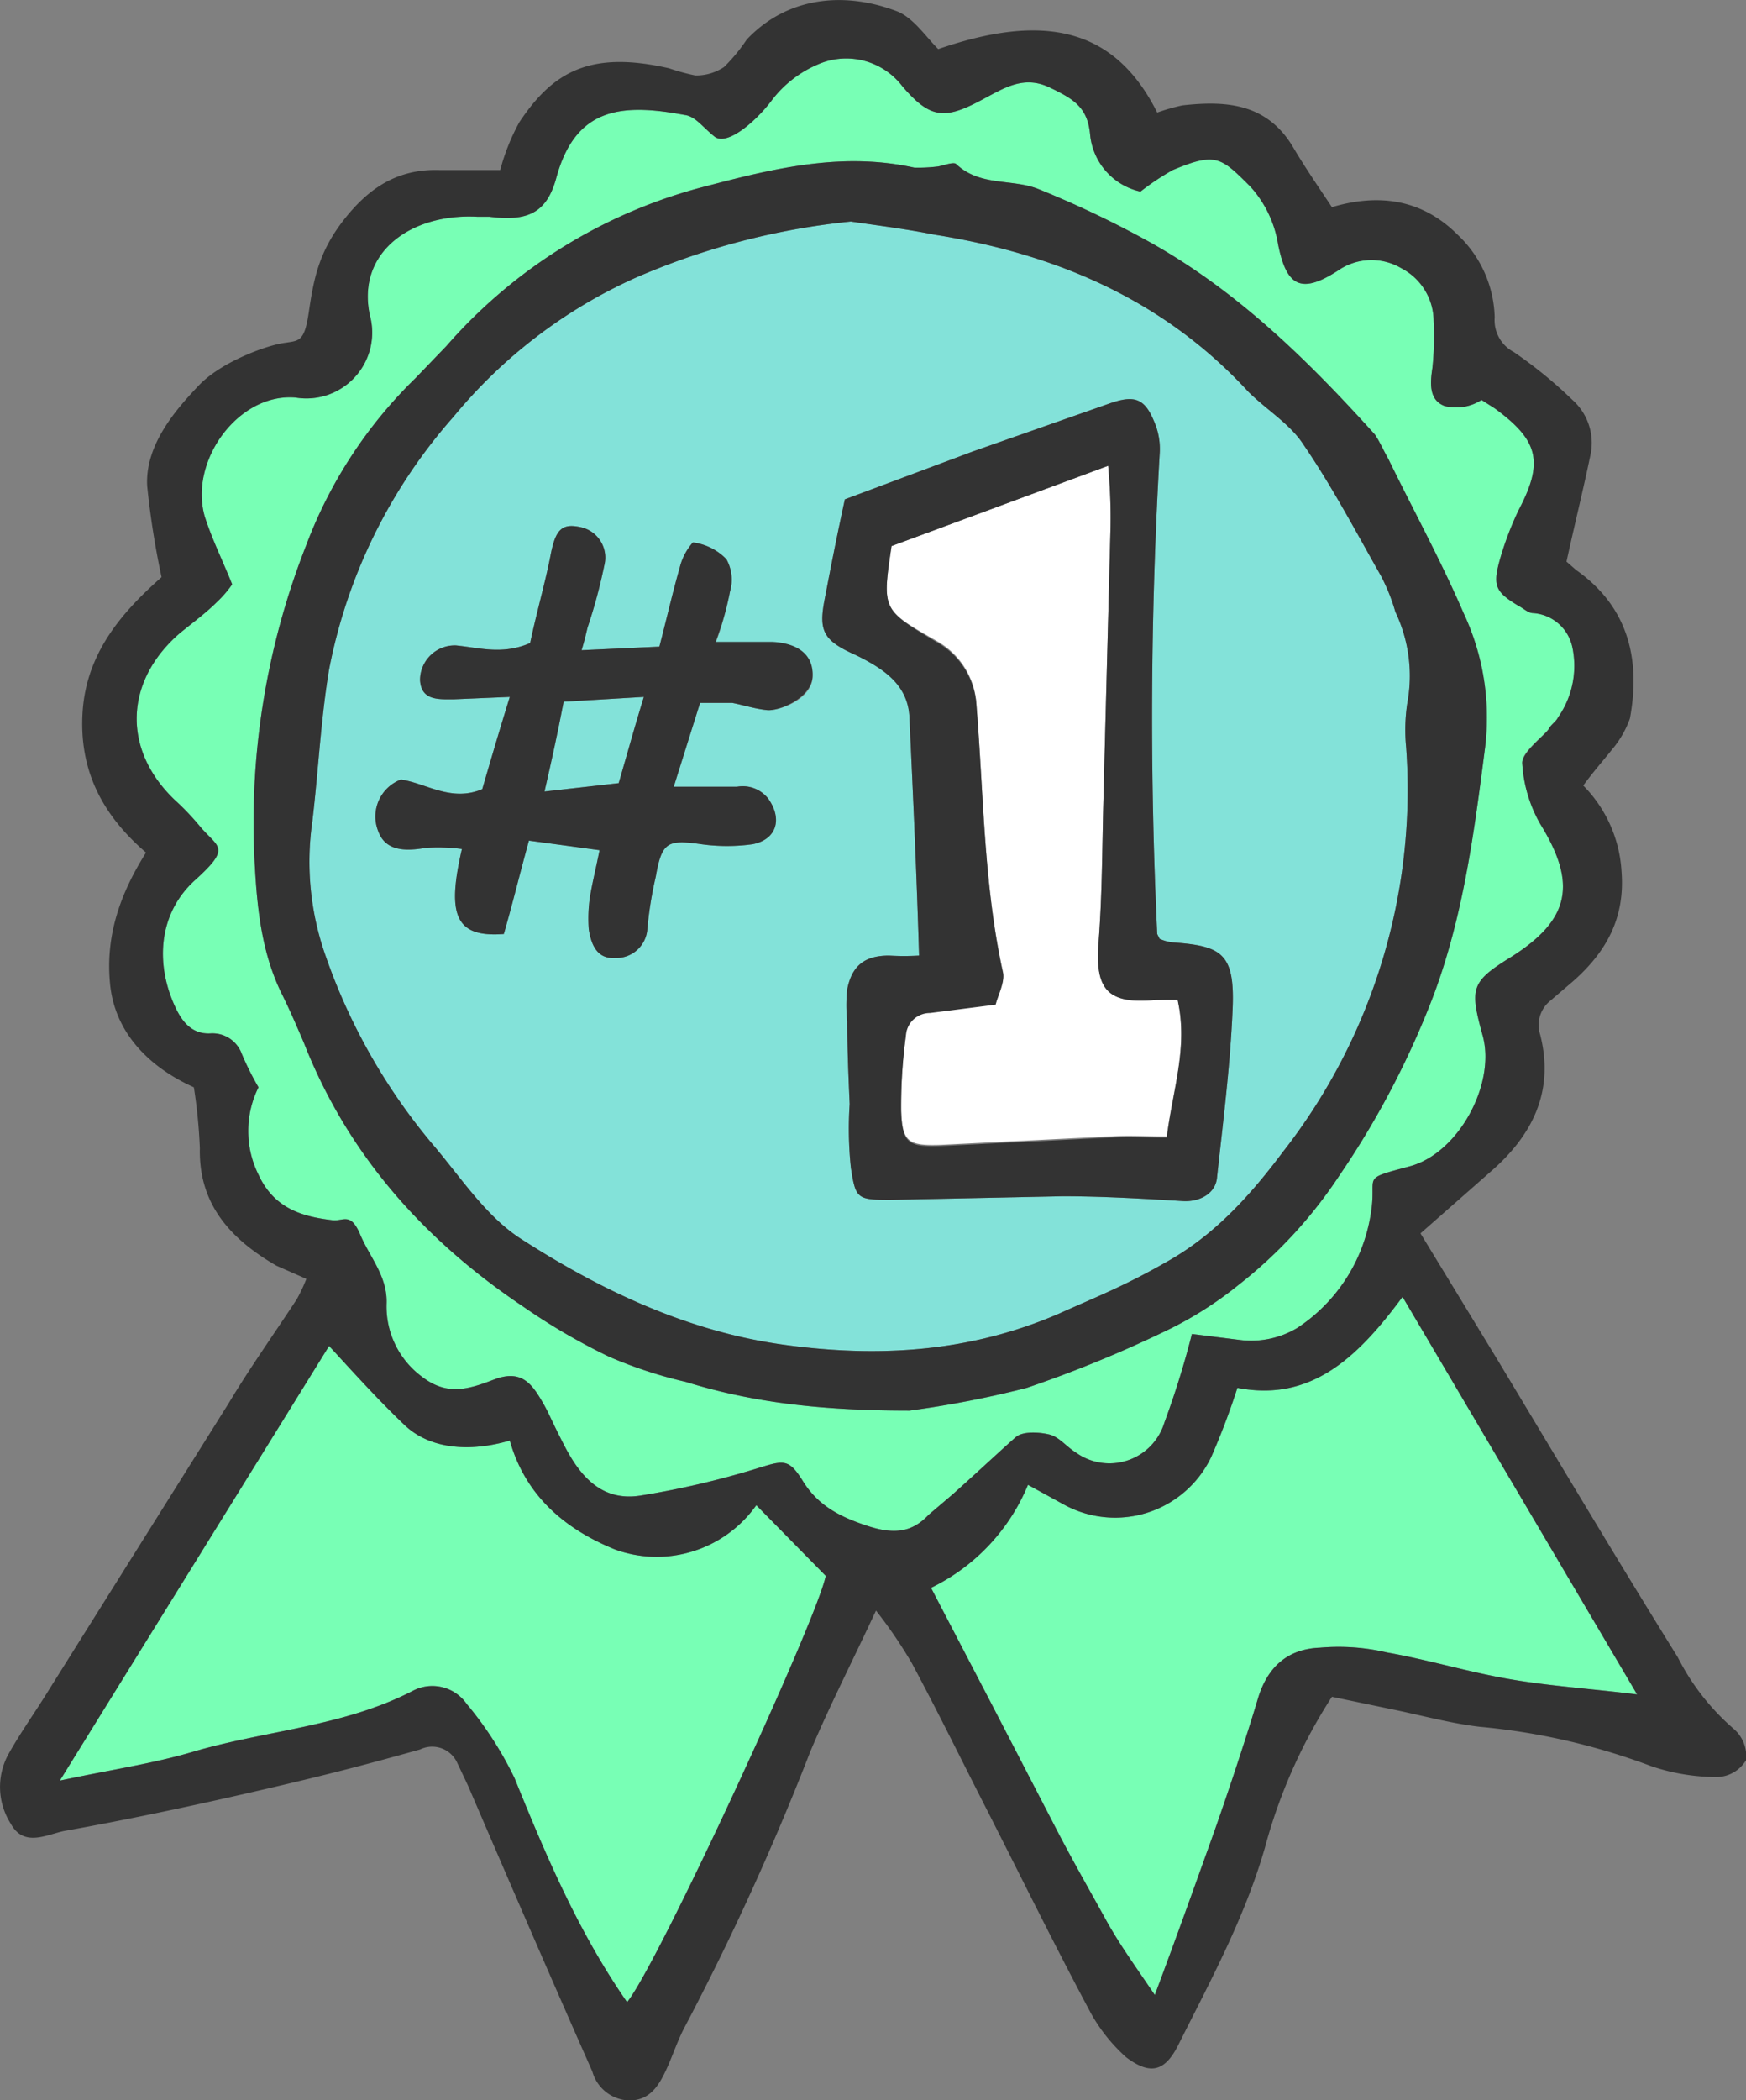
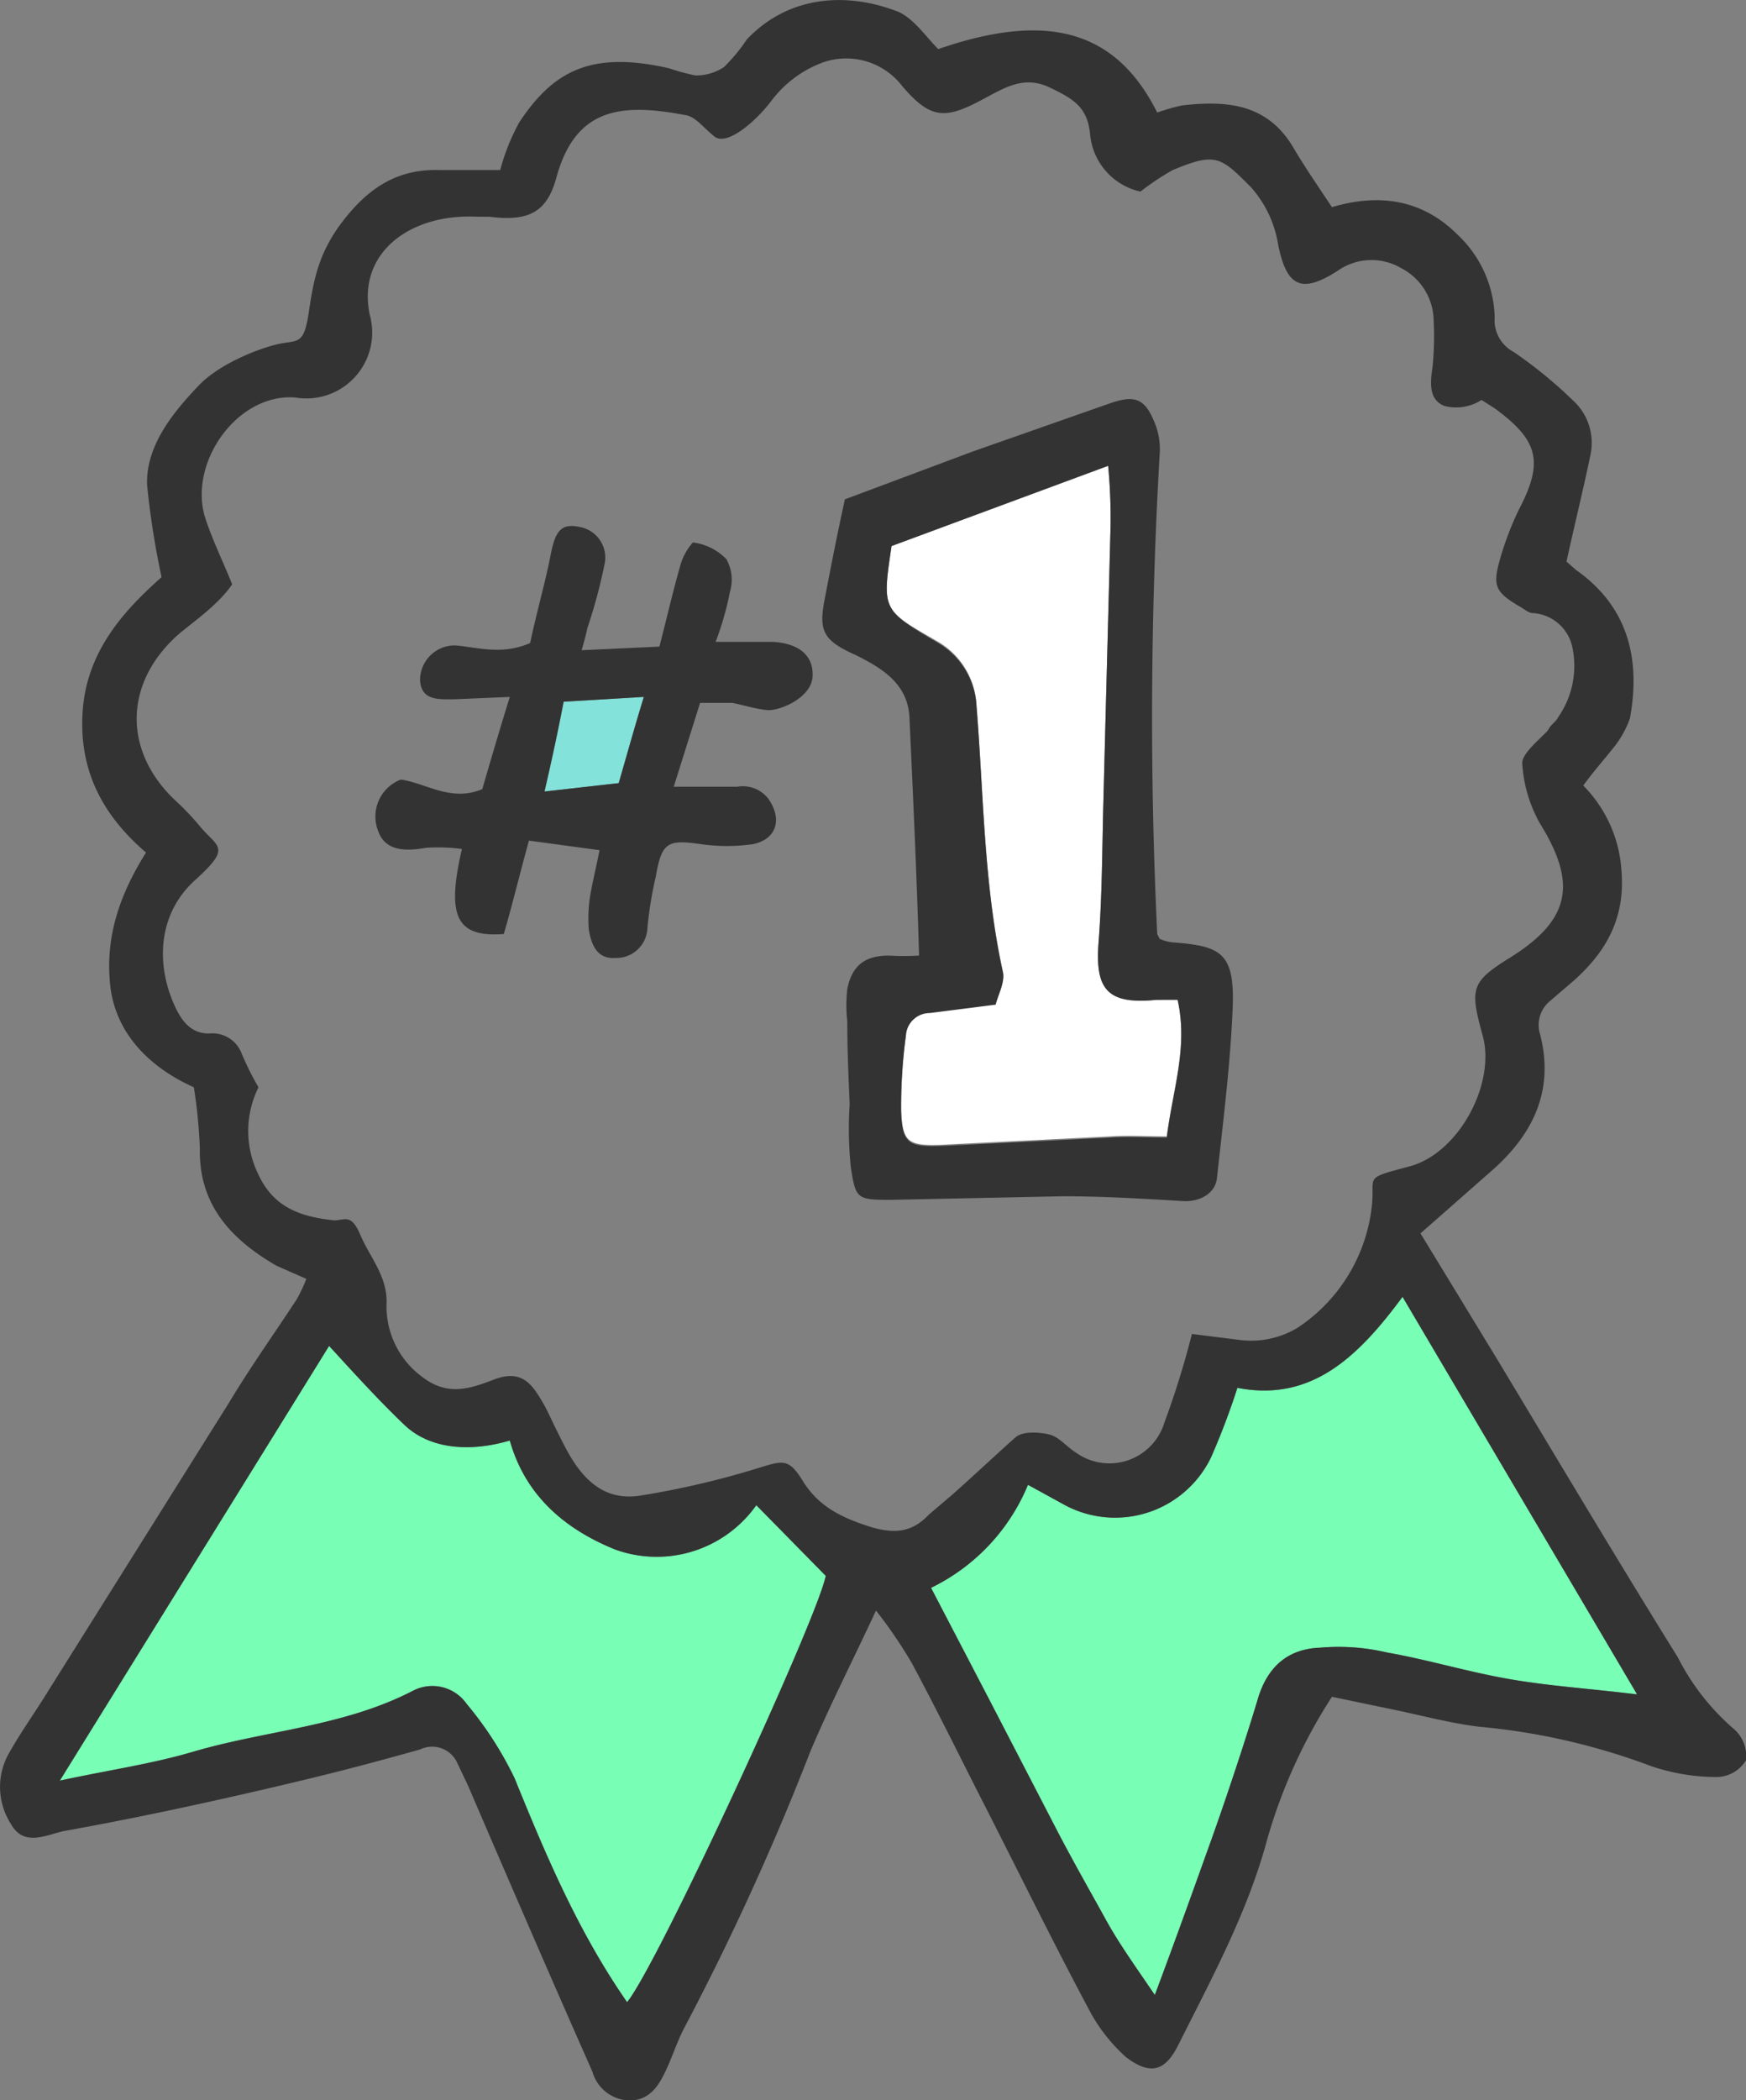
<svg xmlns="http://www.w3.org/2000/svg" viewBox="0 0 145.9 175.4">
  <rect x="0" y="0" width="145.9" height="175.4" fill="#808080" stroke="none" />
  <title>Asset 7</title>
  <g id="Layer_2" data-name="Layer 2">
    <g id="Layer_1-2" data-name="Layer 1">
      <path d="M98.4,83.4c.9,4-.4,7.5-.9,11.5-1.7,0-3.2-.1-4.7,0l-14.1.7c-2.8.1-3.3-.2-3.4-2.9a44.4,44.4,0,0,1,.4-6.3,2,2,0,0,1,2-1.9l5.5-.7c.2-.8.8-1.9.6-2.7-1.6-7.3-1.6-14.8-2.2-22.2a6.5,6.5,0,0,0-3.2-5.3c-4.7-2.7-4.7-2.6-3.9-8l18.1-6.7a46.1,46.1,0,0,1,.2,5.1l-.6,23c-.1,3.9-.1,7.8-.4,11.7s.7,5.2,4.8,4.8Z" style="fill:#fff" />
      <path d="M136.8,141.5c-4.1-.5-7.4-.7-10.8-1.3s-6.7-1.6-10.1-2.2a17.7,17.7,0,0,0-5.6-.4c-2.7.1-4.4,1.6-5.2,4.3s-2.5,7.9-3.9,11.8-2.9,8.1-4.7,12.9c-1.7-2.5-3-4.3-4.1-6.3s-2.7-4.8-4-7.3l-5.7-11-4.9-9.4a16.6,16.6,0,0,0,8.1-8.6l3.1,1.7a8.9,8.9,0,0,0,12.2-4,60,60,0,0,0,2.2-5.8c6.2,1.2,10.1-2.6,13.8-7.6Z" style="fill:#78ffb5" />
      <path d="M63.2,125.7l5.8,5.9c-.7,3.6-14.1,32.6-16.6,35.6-4.1-5.9-6.8-12.3-9.4-18.7a29.7,29.7,0,0,0-4-6.2,3.5,3.5,0,0,0-4.5-1.1c-5.8,3-12.3,3.3-18.4,5.1-3.4,1-6.9,1.5-11.1,2.4l22.5-36.3c2.2,2.4,4.2,4.6,6.3,6.6s5.4,2.3,8.8,1.3c1.3,4.6,4.6,7.4,8.8,9.1A10.2,10.2,0,0,0,63.2,125.7Z" style="fill:#78ffb5" />
      <path d="M53.8,58.2c-.8,2.6-1.4,4.8-2.1,7.2l-6.2.7c.6-2.6,1.1-4.9,1.6-7.5Z" style="fill:#83e2d9" />
-       <path d="M119.8,83.1c2.5-6.7,3.4-13.7,4.3-20.7a20.5,20.5,0,0,0-1.8-11.2c-1.9-4.4-4.2-8.6-6.3-12.9-.4-.7-.7-1.4-1.1-2-5.5-6.1-11.3-11.8-18.5-15.9a84.6,84.6,0,0,0-9.6-4.6c-2.2-.9-4.9-.2-6.9-2.1-.2-.2-1,.1-1.5.2a13.4,13.4,0,0,1-2,.1c-5.9-1.3-11.5,0-17.2,1.5A42.9,42.9,0,0,0,37.3,28.9l-2.6,2.7a38.2,38.2,0,0,0-9.1,13.9,63.2,63.2,0,0,0-4.3,26.9c.2,3.6.6,7.2,2.2,10.5.7,1.4,1.3,2.8,1.9,4.2,3.7,9.4,10.1,16.5,18.3,22a52,52,0,0,0,7.2,4.2,36.9,36.9,0,0,0,6.4,2.1c5.5,1.7,11.2,2.4,18.7,2.4a85.5,85.5,0,0,0,9.8-1.9,102.8,102.8,0,0,0,11.5-4.7,30.8,30.8,0,0,0,6.2-3.9,38.4,38.4,0,0,0,8.4-9.1A72.4,72.4,0,0,0,119.8,83.1Zm9.6-22.2c-.8.9-2.2,1.9-2.2,2.8a11.6,11.6,0,0,0,1.5,5.1c3.1,5,2.5,8-2.4,11.1-3.4,2.1-3.5,2.6-2.4,6.6s-2,9.8-6.1,10.9-2.8.7-3.2,3.6a14,14,0,0,1-6.2,9.9,7.5,7.5,0,0,1-4.8,1l-4-.5a73,73,0,0,1-2.3,7.4,4.8,4.8,0,0,1-7.4,2.5c-.8-.5-1.4-1.3-2.2-1.5s-2.2-.3-2.8.2-3.5,3.2-5.3,4.8l-2,1.7c-1.5,1.6-3.1,1.6-5.2.9s-4-1.6-5.3-3.7-1.7-1.7-4.4-.9a72.1,72.1,0,0,1-9.2,2.1c-3.2.5-5-1.6-6.3-4.1s-1.3-2.8-2.1-4.1-1.7-2.3-3.8-1.5-3.9,1.4-6-.2a7.3,7.3,0,0,1-3-6.1c.1-2.3-1.4-3.9-2.2-5.8s-1.4-1.1-2.3-1.2c-2.6-.3-4.9-1-6.2-3.8a8.2,8.2,0,0,1,0-7.3A24.3,24.3,0,0,1,20.2,88a2.6,2.6,0,0,0-2.6-1.7c-1.7.1-2.5-1.2-3-2.3-1.6-3.5-1.4-7.7,1.7-10.5s1.9-2.7.4-4.5a21.8,21.8,0,0,0-2.1-2.2c-4.4-4.2-4.2-9.9.4-13.9,1.1-.9,2.2-1.7,3.1-2.6a9.3,9.3,0,0,0,1.3-1.5c-.8-2-1.7-3.8-2.3-5.7-1.3-4.6,2.8-10.3,7.6-9.9a5.5,5.5,0,0,0,6.2-6.9c-1.1-5.2,3.4-8.5,9-8.2h1c3.2.4,4.8-.3,5.6-3.3C48.1,9,51.9,8.6,57.2,9.6c.9.1,1.5,1,2.5,1.8s3.3-1.1,4.7-2.9a9.5,9.5,0,0,1,4.4-3.3,5.9,5.9,0,0,1,6.6,2c2.4,2.8,3.6,2.8,6.9,1,1.7-.9,3.3-1.9,5.4-.9s3.2,1.7,3.4,4A5.4,5.4,0,0,0,95.3,16,21.1,21.1,0,0,1,98,14.2c3.6-1.5,4-1.1,6.5,1.4a9.4,9.4,0,0,1,2.3,4.8c.7,3.5,1.9,4.2,5,2.2a4.9,4.9,0,0,1,5.3-.2,5,5,0,0,1,2.7,4.4,25.4,25.4,0,0,1-.1,3.9c-.2,1.3-.3,2.7,1,3.2a3.9,3.9,0,0,0,3.1-.5l1.1.7c3.7,2.7,4.1,4.5,2,8.5a26.2,26.2,0,0,0-1.5,3.9c-.7,2.4-.5,2.9,1.5,4.1.4.2.8.6,1.2.6a3.6,3.6,0,0,1,3.3,2.9,7.5,7.5,0,0,1-1.2,5.8C130,60.3,129.6,60.5,129.4,60.9Z" style="fill:#78ffb5" />
-       <path d="M67.9,56.6c.1-1.7-1.2-2.8-3.4-2.9H59.8A25.4,25.4,0,0,0,61,49.4a3.5,3.5,0,0,0-.3-2.7,4.7,4.7,0,0,0-2.8-1.4,4.9,4.9,0,0,0-1.1,2.1c-.6,2.1-1.1,4.3-1.7,6.6l-6.5.3c.3-1,.4-1.5.5-1.9a44.2,44.2,0,0,0,1.4-5.2A2.6,2.6,0,0,0,48.4,44c-1.5-.3-2,.3-2.4,2.4s-1.2,4.9-1.7,7.3c-2.3,1-4.2.4-6.2.2a2.9,2.9,0,0,0-3,2.9c.1,1.7,1.5,1.6,2.8,1.6l4.7-.2c-.9,2.9-1.6,5.3-2.3,7.7-2.6,1.1-4.7-.5-6.8-.8a3.3,3.3,0,0,0-1.9,4.3c.6,1.7,2.3,1.7,4,1.4a15.1,15.1,0,0,1,3,.1c-1.3,5.6-.5,7.4,3.5,7.1.7-2.4,1.3-4.9,2.1-7.8l5.9.8c-.3,1.5-.6,2.7-.8,3.9a12.2,12.2,0,0,0-.1,2.7c.2,1.3.7,2.5,2.2,2.4a2.6,2.6,0,0,0,2.7-2.5,32.1,32.1,0,0,1,.7-4.3c.5-2.9,1-3.1,3.8-2.7a15.5,15.5,0,0,0,4.3,0c2-.4,2.5-2.1,1.3-3.8a2.7,2.7,0,0,0-2.6-1H56.3l2.2-7h2.7c1,.2,1.9.5,2.9.6S67.8,58.4,67.9,56.6Zm30.9,43.7c1.4.1,2.8-.6,2.9-2,.5-4.6,1.1-9.3,1.3-14s-.9-5.3-5-5.6a3.5,3.5,0,0,1-1.1-.3l-.2-.4a381.1,381.1,0,0,1,.2-40,5.8,5.8,0,0,0-.5-2.9c-.8-1.9-1.7-2.1-3.7-1.4l-11.4,4-10.7,4c-.7,3.2-1.2,5.8-1.7,8.4s-.1,3.4,2.6,4.6S75.9,57.1,76,60c.3,6.5.6,13,.8,19.8a20.8,20.8,0,0,1-2.5,0c-2,0-3.1.8-3.5,2.8a12.2,12.2,0,0,0,0,2.7c0,2.3.1,4.6.2,6.9a31.1,31.1,0,0,0,.1,5.3c.4,2.6.5,2.7,3.3,2.7l14.4-.3C92.1,99.9,95.5,100.1,98.8,100.3Zm8.4-4.1c-2.7,3.6-5.6,6.8-9.4,9s-6.2,3.1-9.3,4.5c-7.4,3.2-15,3.7-23,2.6s-15.2-4.5-21.9-8.8c-3-1.9-5.1-5.2-7.5-8a49.9,49.9,0,0,1-8.9-15.7,23.5,23.5,0,0,1-1.1-11.2c.5-4.2.7-8.5,1.4-12.7A44.6,44.6,0,0,1,37.9,34.8,42,42,0,0,1,53.1,23.2a60.3,60.3,0,0,1,18-4.7c2,.3,4.5.6,7,1.1,10.1,1.6,19.1,5.4,26.2,13.1,1.5,1.5,3.5,2.7,4.6,4.4,2.4,3.5,4.4,7.3,6.5,11a15.7,15.7,0,0,1,1.2,3,12.4,12.4,0,0,1,1,7.6,15,15,0,0,0-.1,3.7A49.1,49.1,0,0,1,107.2,96.2Z" style="fill:#83e2d9" />
      <path d="M5.4,152.9c5.6-1,11.2-2.2,16.8-3.5s8.6-2.1,12.9-3.3a2.3,2.3,0,0,1,3.1,1.1l.9,1.9c3.4,7.9,6.9,16,10.4,23.9a3.3,3.3,0,0,0,2.9,2.4c1.7.1,2.5-1,3.1-2.2s1-2.5,1.6-3.7a220.4,220.4,0,0,0,10.6-23.2c1.6-3.8,3.5-7.5,5.5-11.8a38.6,38.6,0,0,1,3,4.4c2.2,4.1,4.2,8.2,6.3,12.3,2.9,5.7,5.7,11.4,8.7,17a14.3,14.3,0,0,0,2.9,3.6c2,1.5,3.2,1.2,4.3-.9,2.7-5.4,5.6-10.7,7.3-16.6a44.2,44.2,0,0,1,5.6-12.6l4.8,1c2.5.5,5,1.2,7.5,1.5a54.8,54.8,0,0,1,14.4,3.3,17.1,17.1,0,0,0,5.5.9,2.9,2.9,0,0,0,2.4-1.4,3,3,0,0,0-1-2.6,19.6,19.6,0,0,1-4.7-6c-5.1-8.2-10.1-16.6-15.1-24.9L118.7,103l5.8-5.1c3.6-3.1,5.4-6.8,4.2-11.5a2.6,2.6,0,0,1,.7-2.7l2.1-1.8c2.7-2.4,4.3-5.2,4-9.1a11.1,11.1,0,0,0-3.2-7.2c.8-1.1,1.6-2,2.4-3a8.4,8.4,0,0,0,1.5-2.6c.9-4.9-.1-9.3-4.5-12.4l-.8-.7c.7-3.2,1.4-6,2-8.9a4.8,4.8,0,0,0-1.5-4.6,37.2,37.2,0,0,0-4.9-4,3,3,0,0,1-1.6-2.9,9.8,9.8,0,0,0-3.1-6.9c-3.1-3.1-6.8-3.4-10.5-2.3-1.2-1.8-2.3-3.4-3.3-5.1-2.2-3.6-5.6-3.8-9.2-3.4a16.6,16.6,0,0,0-2.1.6c-3.6-7.2-9.6-8.3-18.3-5.3-1-1-2-2.5-3.3-3.1C70.8-.7,65.9-.4,62.4,3.3a14.5,14.5,0,0,1-1.9,2.3,4.2,4.2,0,0,1-2.4.7,18,18,0,0,1-2.2-.6c-6.6-1.5-9.7.3-12.5,4.5a17.6,17.6,0,0,0-1.6,4H36.7c-3.5-.1-5.9,1.5-8,4.2s-2.5,5-2.9,7.7-.9,2.3-2.4,2.6-5,1.6-6.8,3.5-4.5,4.9-4.3,8.4a70.3,70.3,0,0,0,1.2,7.6c-3.4,3-6.3,6.4-6.6,11.3s1.7,8.6,5.3,11.7c-2.2,3.5-3.4,7-3,11s3.2,6.9,7,8.6a44,44,0,0,1,.5,5.1c-.1,4.7,2.6,7.6,6.4,9.8l2.5,1.1a13.8,13.8,0,0,1-.8,1.7c-1.9,2.9-3.9,5.7-5.7,8.7l-15,23.9c-1.1,1.8-2.4,3.6-3.4,5.4a5.7,5.7,0,0,0,.2,5.8C2,154.3,3.9,153.2,5.4,152.9Zm131.4-11.4c-4.1-.5-7.4-.7-10.8-1.3s-6.7-1.6-10.1-2.2a17.7,17.7,0,0,0-5.6-.4c-2.7.1-4.4,1.6-5.2,4.3s-2.5,7.9-3.9,11.8-2.9,8.1-4.7,12.9c-1.7-2.5-3-4.3-4.1-6.3s-2.7-4.8-4-7.3l-5.7-11-4.9-9.4a16.6,16.6,0,0,0,8.1-8.6l3.1,1.7a8.9,8.9,0,0,0,12.2-4,60,60,0,0,0,2.2-5.8c6.2,1.2,10.1-2.6,13.8-7.6ZM21.6,98.1a8.2,8.2,0,0,1,0-7.3A24.3,24.3,0,0,1,20.2,88a2.6,2.6,0,0,0-2.6-1.7c-1.7.1-2.5-1.2-3-2.3-1.6-3.5-1.4-7.7,1.7-10.5s1.9-2.7.4-4.5a21.8,21.8,0,0,0-2.1-2.2c-4.4-4.2-4.2-9.9.4-13.9,1.1-.9,2.2-1.7,3.1-2.6a9.3,9.3,0,0,0,1.3-1.5c-.8-2-1.7-3.8-2.3-5.7-1.3-4.6,2.8-10.3,7.6-9.9a5.5,5.5,0,0,0,6.2-6.9c-1.1-5.2,3.4-8.5,9-8.2h1c3.2.4,4.8-.3,5.6-3.3C48.1,9,51.9,8.6,57.2,9.6c.9.1,1.5,1,2.5,1.8s3.3-1.1,4.7-2.9a9.5,9.5,0,0,1,4.4-3.3,5.9,5.9,0,0,1,6.6,2c2.4,2.8,3.6,2.8,6.9,1,1.7-.9,3.3-1.9,5.4-.9s3.2,1.7,3.4,4A5.4,5.4,0,0,0,95.3,16,21.1,21.1,0,0,1,98,14.2c3.6-1.5,4-1.1,6.5,1.4a9.4,9.4,0,0,1,2.3,4.8c.7,3.5,1.9,4.2,5,2.2a4.9,4.9,0,0,1,5.3-.2,5,5,0,0,1,2.7,4.4,25.4,25.4,0,0,1-.1,3.9c-.2,1.3-.3,2.7,1,3.2a3.9,3.9,0,0,0,3.1-.5l1.1.7c3.7,2.7,4.1,4.5,2,8.5a26.2,26.2,0,0,0-1.5,3.9c-.7,2.4-.5,2.9,1.5,4.1.4.2.8.6,1.2.6a3.6,3.6,0,0,1,3.3,2.9,7.5,7.5,0,0,1-1.2,5.8c-.2.4-.6.6-.8,1s-2.2,1.9-2.2,2.8a11.6,11.6,0,0,0,1.5,5.1c3.1,5,2.5,8-2.4,11.1-3.4,2.1-3.5,2.6-2.4,6.6s-2,9.8-6.1,10.9-2.8.7-3.2,3.6a14,14,0,0,1-6.2,9.9,7.5,7.5,0,0,1-4.8,1l-4-.5a73,73,0,0,1-2.3,7.4,4.8,4.8,0,0,1-7.4,2.5c-.8-.5-1.4-1.3-2.2-1.5s-2.2-.3-2.8.2-3.5,3.2-5.3,4.8l-2,1.7c-1.5,1.6-3.1,1.6-5.2.9s-4-1.6-5.3-3.7-1.7-1.7-4.4-.9a72.1,72.1,0,0,1-9.2,2.1c-3.2.5-5-1.6-6.3-4.1s-1.3-2.8-2.1-4.1-1.7-2.3-3.8-1.5-3.9,1.4-6-.2a7.3,7.3,0,0,1-3-6.1c.1-2.3-1.4-3.9-2.2-5.8s-1.4-1.1-2.3-1.2C25.2,101.6,22.9,100.9,21.6,98.1Zm5.9,14.3c2.2,2.4,4.2,4.6,6.3,6.6s5.4,2.3,8.8,1.3c1.3,4.6,4.6,7.4,8.8,9.1a10.2,10.2,0,0,0,11.8-3.7l5.8,5.9c-.7,3.6-14.1,32.6-16.6,35.6-4.1-5.9-6.8-12.3-9.4-18.7a29.7,29.7,0,0,0-4-6.2,3.5,3.5,0,0,0-4.5-1.1c-5.8,3-12.3,3.3-18.4,5.1-3.4,1-6.9,1.5-11.1,2.4Z" style="fill:#333" />
      <path d="M71.5,54.7c2.2,1.1,4.4,2.4,4.5,5.3.3,6.5.6,13,.8,19.8a20.8,20.8,0,0,1-2.5,0c-2,0-3.1.8-3.5,2.8a12.2,12.2,0,0,0,0,2.7c0,2.3.1,4.6.2,6.9a31.1,31.1,0,0,0,.1,5.3c.4,2.6.5,2.7,3.3,2.7l14.4-.3c3.3,0,6.7.2,10,.4,1.4.1,2.8-.6,2.9-2,.5-4.6,1.1-9.3,1.3-14s-.9-5.3-5-5.6a3.5,3.5,0,0,1-1.1-.3l-.2-.4a381.1,381.1,0,0,1,.2-40,5.8,5.8,0,0,0-.5-2.9c-.8-1.9-1.7-2.1-3.7-1.4l-11.4,4-10.7,4c-.7,3.2-1.2,5.8-1.7,8.4S68.8,53.5,71.5,54.7Zm3-9.1,18.1-6.7a46.1,46.1,0,0,1,.2,5.1l-.6,23c-.1,3.9-.1,7.8-.4,11.7s.7,5.2,4.8,4.8h1.8c.9,4-.4,7.5-.9,11.5-1.7,0-3.2-.1-4.7,0l-14.1.7c-2.8.1-3.3-.2-3.4-2.9a44.4,44.4,0,0,1,.4-6.3,2,2,0,0,1,2-1.9l5.5-.7c.2-.8.8-1.9.6-2.7-1.6-7.3-1.6-14.8-2.2-22.2a6.5,6.5,0,0,0-3.2-5.3C73.7,50.9,73.7,51,74.5,45.6Z" style="fill:#333" />
-       <path d="M43.7,109.1a52,52,0,0,0,7.2,4.2,36.9,36.9,0,0,0,6.4,2.1c5.5,1.7,11.2,2.4,18.7,2.4a85.5,85.5,0,0,0,9.8-1.9,102.8,102.8,0,0,0,11.5-4.7,30.8,30.8,0,0,0,6.2-3.9,38.4,38.4,0,0,0,8.4-9.1,72.4,72.4,0,0,0,7.9-15.1c2.5-6.7,3.4-13.7,4.3-20.7a20.5,20.5,0,0,0-1.8-11.2c-1.9-4.4-4.2-8.6-6.3-12.9-.4-.7-.7-1.4-1.1-2-5.5-6.1-11.3-11.8-18.5-15.9a84.6,84.6,0,0,0-9.6-4.6c-2.2-.9-4.9-.2-6.9-2.1-.2-.2-1,.1-1.5.2a13.4,13.4,0,0,1-2,.1c-5.9-1.3-11.5,0-17.2,1.5A42.9,42.9,0,0,0,37.3,28.9l-2.6,2.7a38.2,38.2,0,0,0-9.1,13.9,63.2,63.2,0,0,0-4.3,26.9c.2,3.6.6,7.2,2.2,10.5.7,1.4,1.3,2.8,1.9,4.2C29.1,96.5,35.5,103.6,43.7,109.1ZM26.1,68.6c.5-4.2.7-8.5,1.4-12.7A44.6,44.6,0,0,1,37.9,34.8,42,42,0,0,1,53.1,23.2a60.3,60.3,0,0,1,18-4.7c2,.3,4.5.6,7,1.1,10.1,1.6,19.1,5.4,26.2,13.1,1.5,1.5,3.5,2.7,4.6,4.4,2.4,3.5,4.4,7.3,6.5,11a15.7,15.7,0,0,1,1.2,3,12.4,12.4,0,0,1,1,7.6,15,15,0,0,0-.1,3.7,49.1,49.1,0,0,1-10.3,33.8c-2.7,3.6-5.6,6.8-9.4,9s-6.2,3.1-9.3,4.5c-7.4,3.2-15,3.7-23,2.6s-15.2-4.5-21.9-8.8c-3-1.9-5.1-5.2-7.5-8a49.9,49.9,0,0,1-8.9-15.7A23.5,23.5,0,0,1,26.1,68.6Z" style="fill:#333" />
      <path d="M38.6,70.9c-1.3,5.6-.5,7.4,3.5,7.1.7-2.4,1.3-4.9,2.1-7.8l5.9.8c-.3,1.5-.6,2.7-.8,3.9a12.2,12.2,0,0,0-.1,2.7c.2,1.3.7,2.5,2.2,2.4a2.6,2.6,0,0,0,2.7-2.5,32.1,32.1,0,0,1,.7-4.3c.5-2.9,1-3.1,3.8-2.7a15.5,15.5,0,0,0,4.3,0c2-.4,2.5-2.1,1.3-3.8a2.7,2.7,0,0,0-2.6-1H56.3l2.2-7h2.7c1,.2,1.9.5,2.9.6s3.7-1,3.8-2.8-1.2-2.8-3.4-2.9H59.8A25.4,25.4,0,0,0,61,49.4a3.5,3.5,0,0,0-.3-2.7,4.7,4.7,0,0,0-2.8-1.4,4.9,4.9,0,0,0-1.1,2.1c-.6,2.1-1.1,4.3-1.7,6.6l-6.5.3c.3-1,.4-1.5.5-1.9a44.2,44.2,0,0,0,1.4-5.2A2.6,2.6,0,0,0,48.4,44c-1.5-.3-2,.3-2.4,2.4s-1.2,4.9-1.7,7.3c-2.3,1-4.2.4-6.2.2a2.9,2.9,0,0,0-3,2.9c.1,1.7,1.5,1.6,2.8,1.6l4.7-.2c-.9,2.9-1.6,5.3-2.3,7.7-2.6,1.1-4.7-.5-6.8-.8a3.3,3.3,0,0,0-1.9,4.3c.6,1.7,2.3,1.7,4,1.4A15.1,15.1,0,0,1,38.6,70.9Zm8.5-12.3,6.7-.4c-.8,2.6-1.4,4.8-2.1,7.2l-6.2.7C46.1,63.5,46.6,61.2,47.1,58.6Z" style="fill:#333" />
    </g>
  </g>
</svg>